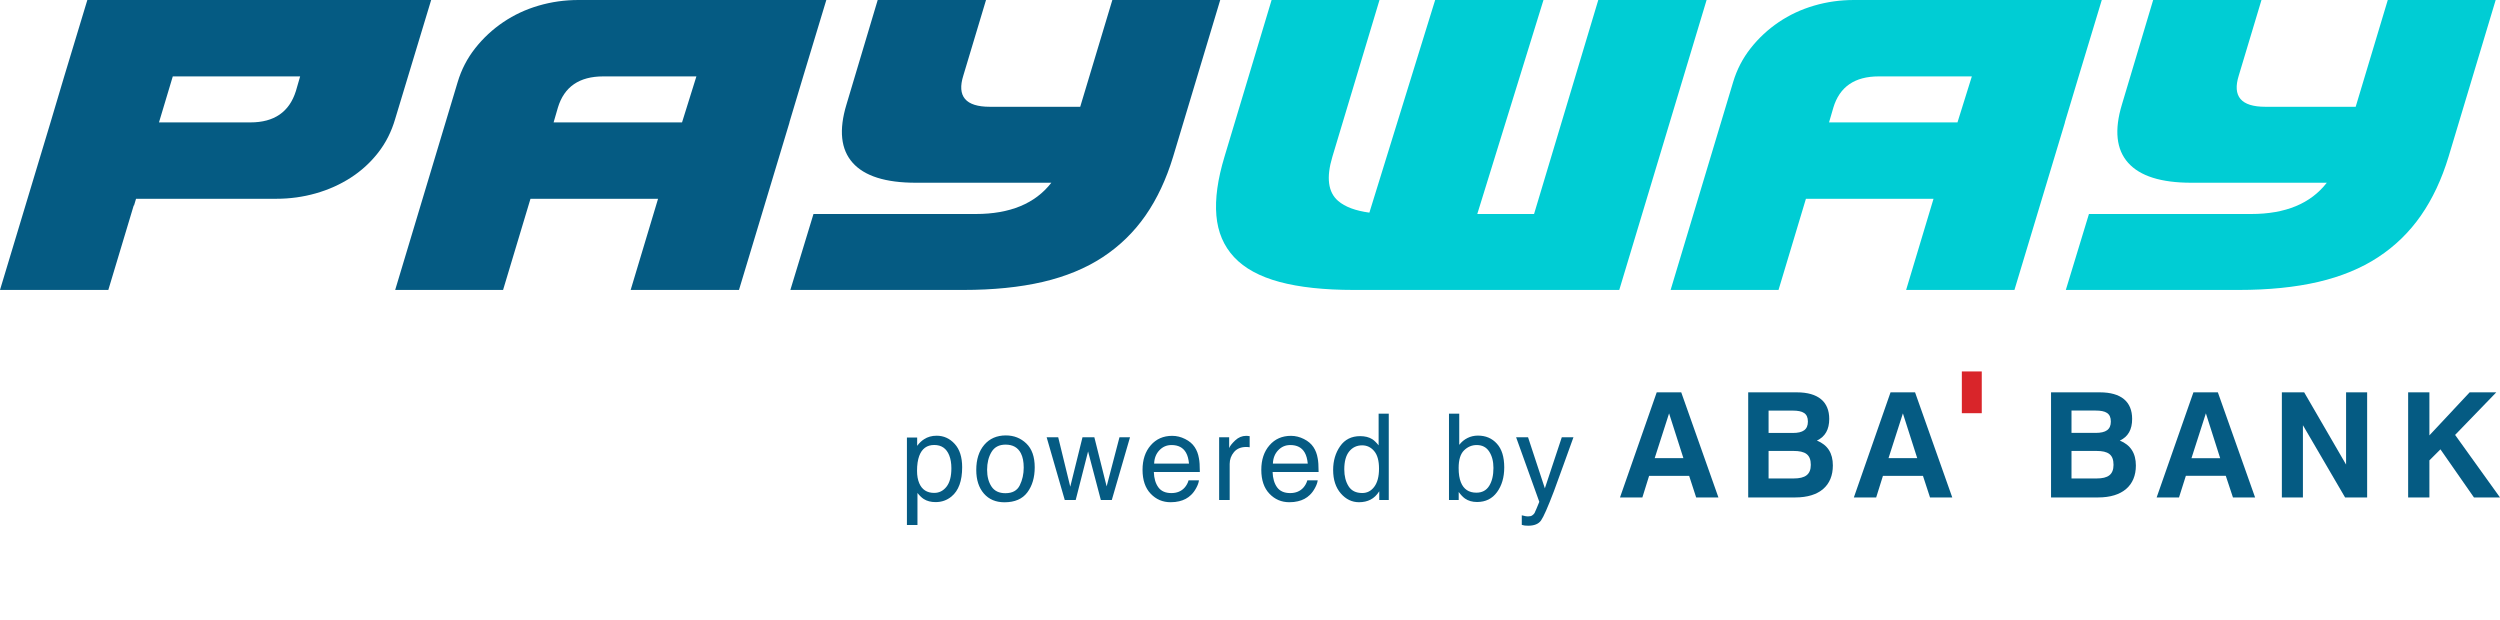
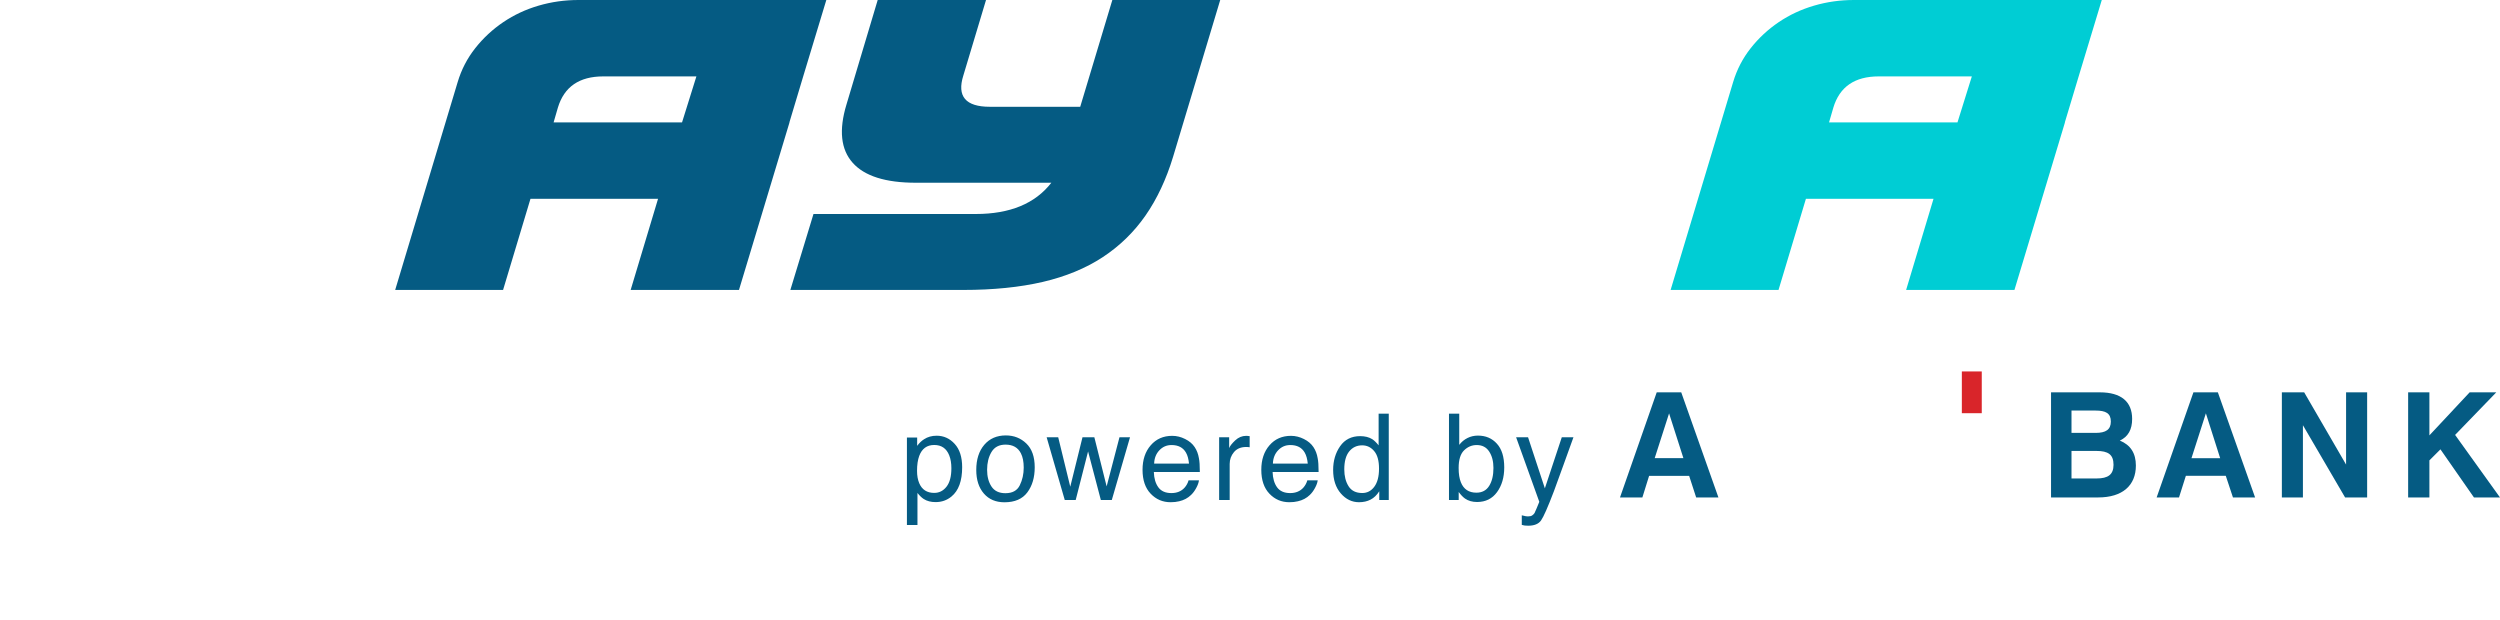
<svg xmlns="http://www.w3.org/2000/svg" width="125" height="31" viewBox="0 0 125 31" fill="none">
  <path fill-rule="evenodd" clip-rule="evenodd" d="M104.829 23.923C105.409 23.923 105.676 23.725 105.676 23.24C105.676 22.727 105.409 22.547 104.826 22.547H103.575V23.923H104.829ZM104.782 21.645C105.295 21.645 105.542 21.478 105.542 21.077C105.542 20.665 105.29 20.528 104.777 20.528H103.575V21.645H104.782ZM102.552 19.617H104.989C106.059 19.617 106.607 20.085 106.607 20.946C106.607 21.473 106.411 21.832 105.992 22.03C106.528 22.247 106.794 22.662 106.794 23.277C106.794 24.271 106.126 24.872 104.908 24.872H102.552V19.617Z" fill="#055B83" />
  <path fill-rule="evenodd" clip-rule="evenodd" d="M109.573 22.911H111.009L110.294 20.666L109.573 22.911ZM110.893 19.617L112.755 24.873H111.648L111.289 23.791H109.293L108.95 24.873H107.832L109.671 19.617H110.893Z" fill="#055B83" />
  <path fill-rule="evenodd" clip-rule="evenodd" d="M114.093 19.617H115.209L117.304 23.229V19.617H118.357V24.873H117.255L115.146 21.261V24.873H114.093V19.617Z" fill="#055B83" />
  <path fill-rule="evenodd" clip-rule="evenodd" d="M120.407 19.617H121.47V21.769L123.482 19.617H124.814L122.755 21.746L125 24.873H123.698L122.022 22.467L121.47 23.019V24.873H120.407V19.617Z" fill="#055B83" />
  <path fill-rule="evenodd" clip-rule="evenodd" d="M82.735 22.907H84.17L83.454 20.669L82.735 22.907ZM84.062 19.617L85.921 24.872H84.808L84.457 23.792H82.455L82.119 24.872H81L82.836 19.617H84.062Z" fill="#055B83" />
-   <path fill-rule="evenodd" clip-rule="evenodd" d="M89.683 23.923C90.265 23.923 90.54 23.723 90.54 23.242C90.54 22.729 90.265 22.547 89.677 22.547H88.429V23.923H89.683ZM89.641 21.648C90.149 21.648 90.395 21.48 90.395 21.077C90.395 20.669 90.144 20.53 89.633 20.53H88.429V21.648H89.641ZM87.41 19.617H89.842C90.91 19.617 91.462 20.091 91.462 20.946C91.462 21.471 91.262 21.831 90.846 22.029C91.384 22.248 91.643 22.657 91.643 23.273C91.643 24.273 90.982 24.872 89.764 24.872H87.41V19.617Z" fill="#055B83" />
-   <path fill-rule="evenodd" clip-rule="evenodd" d="M94.426 22.907H95.861L95.145 20.669L94.426 22.907ZM95.753 19.617L97.613 24.872H96.501L96.148 23.792H94.147L93.809 24.872H92.693L94.527 19.617H95.753Z" fill="#055B83" />
  <path fill-rule="evenodd" clip-rule="evenodd" d="M98.092 20.66H99.088V18.572H98.092V20.66Z" fill="#D9252A" />
  <path d="M46.711 24.645C46.957 24.645 47.161 24.543 47.323 24.338C47.487 24.131 47.569 23.822 47.569 23.412C47.569 23.162 47.533 22.947 47.461 22.768C47.324 22.422 47.074 22.249 46.711 22.249C46.346 22.249 46.096 22.432 45.961 22.797C45.889 22.992 45.852 23.24 45.852 23.541C45.852 23.783 45.889 23.989 45.961 24.159C46.098 24.483 46.348 24.645 46.711 24.645ZM45.346 21.877H45.858V22.293C45.964 22.15 46.079 22.04 46.204 21.962C46.382 21.845 46.591 21.786 46.831 21.786C47.187 21.786 47.488 21.923 47.736 22.196C47.984 22.468 48.108 22.856 48.108 23.362C48.108 24.046 47.93 24.534 47.572 24.827C47.346 25.013 47.082 25.105 46.781 25.105C46.545 25.105 46.347 25.054 46.187 24.95C46.093 24.892 45.988 24.791 45.873 24.648V26.251H45.346V21.877ZM50.272 24.66C50.621 24.66 50.861 24.528 50.989 24.265C51.12 23.999 51.186 23.704 51.186 23.38C51.186 23.087 51.139 22.849 51.045 22.665C50.897 22.376 50.641 22.231 50.278 22.231C49.955 22.231 49.721 22.355 49.574 22.601C49.428 22.847 49.355 23.144 49.355 23.491C49.355 23.825 49.428 24.104 49.574 24.326C49.721 24.549 49.953 24.66 50.272 24.66ZM50.292 21.771C50.697 21.771 51.038 21.906 51.318 22.176C51.597 22.445 51.736 22.842 51.736 23.365C51.736 23.871 51.614 24.289 51.367 24.619C51.121 24.949 50.739 25.114 50.222 25.114C49.79 25.114 49.447 24.969 49.194 24.678C48.94 24.385 48.813 23.992 48.813 23.5C48.813 22.973 48.947 22.553 49.214 22.24C49.482 21.928 49.841 21.771 50.292 21.771ZM52.91 21.862L53.513 24.335L54.125 21.862H54.717L55.332 24.32L55.974 21.862H56.501L55.59 25H55.042L54.404 22.571L53.785 25H53.238L52.332 21.862H52.91ZM58.609 21.792C58.832 21.792 59.047 21.845 59.256 21.95C59.465 22.054 59.625 22.189 59.734 22.355C59.84 22.513 59.91 22.697 59.945 22.908C59.976 23.053 59.992 23.283 59.992 23.6H57.692C57.702 23.918 57.777 24.174 57.918 24.367C58.058 24.559 58.276 24.654 58.571 24.654C58.846 24.654 59.066 24.564 59.23 24.382C59.324 24.276 59.39 24.154 59.429 24.016H59.948C59.934 24.131 59.888 24.26 59.81 24.402C59.734 24.543 59.648 24.658 59.552 24.748C59.392 24.904 59.194 25.01 58.958 25.064C58.831 25.096 58.687 25.111 58.527 25.111C58.136 25.111 57.805 24.97 57.534 24.686C57.262 24.401 57.127 24.003 57.127 23.491C57.127 22.987 57.263 22.578 57.537 22.264C57.81 21.949 58.168 21.792 58.609 21.792ZM59.45 23.181C59.428 22.952 59.379 22.77 59.3 22.633C59.156 22.379 58.915 22.252 58.577 22.252C58.335 22.252 58.131 22.34 57.967 22.516C57.803 22.689 57.716 22.911 57.707 23.181H59.45ZM60.957 21.862H61.458V22.404C61.499 22.299 61.599 22.171 61.76 22.02C61.92 21.868 62.104 21.792 62.313 21.792C62.323 21.792 62.34 21.793 62.363 21.795C62.386 21.797 62.427 21.801 62.483 21.807V22.363C62.452 22.357 62.423 22.354 62.395 22.352C62.37 22.35 62.342 22.349 62.31 22.349C62.045 22.349 61.841 22.435 61.698 22.606C61.556 22.776 61.484 22.973 61.484 23.195V25H60.957V21.862ZM64.547 21.792C64.769 21.792 64.985 21.845 65.194 21.95C65.403 22.054 65.562 22.189 65.672 22.355C65.777 22.513 65.848 22.697 65.883 22.908C65.914 23.053 65.93 23.283 65.93 23.6H63.63C63.64 23.918 63.715 24.174 63.855 24.367C63.996 24.559 64.214 24.654 64.509 24.654C64.784 24.654 65.004 24.564 65.168 24.382C65.262 24.276 65.328 24.154 65.367 24.016H65.886C65.872 24.131 65.826 24.26 65.748 24.402C65.672 24.543 65.586 24.658 65.49 24.748C65.33 24.904 65.132 25.01 64.895 25.064C64.769 25.096 64.625 25.111 64.465 25.111C64.074 25.111 63.743 24.97 63.472 24.686C63.2 24.401 63.065 24.003 63.065 23.491C63.065 22.987 63.201 22.578 63.475 22.264C63.748 21.949 64.106 21.792 64.547 21.792ZM65.388 23.181C65.366 22.952 65.316 22.77 65.238 22.633C65.094 22.379 64.853 22.252 64.515 22.252C64.272 22.252 64.069 22.34 63.905 22.516C63.741 22.689 63.654 22.911 63.645 23.181H65.388ZM67.214 23.468C67.214 23.804 67.285 24.085 67.428 24.311C67.57 24.538 67.799 24.651 68.114 24.651C68.358 24.651 68.558 24.547 68.714 24.338C68.872 24.127 68.951 23.825 68.951 23.433C68.951 23.036 68.87 22.743 68.708 22.554C68.546 22.362 68.346 22.267 68.108 22.267C67.842 22.267 67.626 22.368 67.46 22.571C67.296 22.774 67.214 23.073 67.214 23.468ZM68.008 21.807C68.248 21.807 68.449 21.857 68.612 21.959C68.705 22.018 68.812 22.12 68.931 22.267V20.682H69.438V25H68.963V24.564C68.84 24.757 68.695 24.896 68.527 24.982C68.359 25.068 68.166 25.111 67.949 25.111C67.6 25.111 67.297 24.965 67.041 24.672C66.785 24.377 66.657 23.985 66.657 23.497C66.657 23.04 66.774 22.645 67.006 22.311C67.24 21.975 67.574 21.807 68.008 21.807ZM72.449 20.682H72.962V22.243C73.077 22.093 73.215 21.979 73.375 21.9C73.535 21.82 73.709 21.78 73.896 21.78C74.287 21.78 74.603 21.915 74.845 22.185C75.09 22.452 75.212 22.848 75.212 23.371C75.212 23.867 75.091 24.279 74.851 24.607C74.611 24.936 74.278 25.1 73.852 25.1C73.614 25.1 73.413 25.042 73.249 24.927C73.151 24.858 73.046 24.749 72.935 24.599V25H72.449V20.682ZM73.82 24.634C74.105 24.634 74.318 24.52 74.459 24.294C74.601 24.067 74.672 23.769 74.672 23.398C74.672 23.067 74.601 22.794 74.459 22.577C74.318 22.36 74.11 22.252 73.835 22.252C73.594 22.252 73.383 22.341 73.202 22.519C73.022 22.696 72.932 22.989 72.932 23.398C72.932 23.692 72.969 23.932 73.044 24.115C73.182 24.461 73.441 24.634 73.82 24.634ZM78.09 21.862H78.673C78.598 22.064 78.433 22.523 78.177 23.239C77.986 23.778 77.826 24.218 77.697 24.558C77.392 25.358 77.177 25.847 77.052 26.023C76.927 26.198 76.713 26.286 76.408 26.286C76.334 26.286 76.276 26.283 76.235 26.277C76.196 26.271 76.147 26.261 76.089 26.245V25.765C76.18 25.79 76.247 25.806 76.288 25.811C76.329 25.817 76.365 25.82 76.396 25.82C76.494 25.82 76.565 25.804 76.61 25.77C76.657 25.739 76.696 25.7 76.727 25.653C76.737 25.638 76.772 25.558 76.833 25.413C76.893 25.269 76.937 25.161 76.965 25.091L75.805 21.862H76.402L77.243 24.417L78.09 21.862Z" fill="#055B83" />
-   <path fill-rule="evenodd" clip-rule="evenodd" d="M14.793 4.558C14.464 5.599 13.708 6.12 12.524 6.12H7.949L8.639 3.82H15.007L14.793 4.558ZM21.558 0H4.367L3.211 3.82L2.526 6.12L0 14.497H5.416L6.688 10.267L6.7 10.279L6.802 9.939H13.808C14.493 9.939 15.153 9.849 15.788 9.668C16.423 9.488 17.005 9.227 17.533 8.887C18.061 8.547 18.518 8.131 18.903 7.639C19.289 7.147 19.574 6.583 19.759 5.946L21.558 0Z" fill="#055B83" />
  <path fill-rule="evenodd" clip-rule="evenodd" d="M27.68 6.12L27.894 5.382C28.208 4.34 28.964 3.82 30.163 3.82H34.82L34.102 6.12H27.68ZM39.47 6.12L40.16 3.82L41.316 0H28.922C28.236 0 27.573 0.094 26.93 0.282C26.288 0.47 25.7 0.745 25.164 1.107C24.629 1.469 24.162 1.903 23.762 2.409C23.362 2.916 23.07 3.48 22.884 4.102L19.759 14.497H25.154L26.524 9.939H32.903L31.533 14.497H36.949L38.221 10.279L38.222 10.275L39.475 6.12H39.47Z" fill="#055B83" />
  <path fill-rule="evenodd" clip-rule="evenodd" d="M55.617 0L54.011 5.339H49.494C48.28 5.339 47.838 4.818 48.167 3.776L49.301 0H43.885L42.322 5.23C41.937 6.504 42.041 7.473 42.633 8.138C43.225 8.804 44.277 9.137 45.79 9.137H52.567C51.761 10.177 50.503 10.7 48.787 10.7H40.674L39.518 14.497H48.167C49.665 14.497 50.989 14.363 52.138 14.096C53.286 13.828 54.285 13.416 55.135 12.859C55.984 12.302 56.697 11.607 57.276 10.775C57.854 9.943 58.314 8.963 58.656 7.834L61.011 0H55.617Z" fill="#055B83" />
-   <path fill-rule="evenodd" clip-rule="evenodd" d="M79.914 0L76.703 10.7H73.864L77.174 0H71.758L68.469 10.632C67.778 10.538 67.255 10.345 66.909 10.048C66.402 9.614 66.306 8.876 66.62 7.834L68.975 0H63.58L61.225 7.834C60.883 8.963 60.747 9.943 60.819 10.775C60.89 11.607 61.186 12.302 61.707 12.859C62.228 13.416 62.984 13.828 63.976 14.096C64.968 14.363 66.206 14.497 67.691 14.497H80.963L85.33 0H79.914Z" fill="#00CDD4" />
-   <path fill-rule="evenodd" clip-rule="evenodd" d="M119.389 0L117.784 5.339H113.266C112.053 5.339 111.611 4.818 111.939 3.776L113.074 0H107.658L106.095 5.23C105.71 6.504 105.813 7.473 106.405 8.138C106.998 8.804 108.05 9.137 109.563 9.137H116.34C115.534 10.177 114.276 10.7 112.56 10.7H104.447L103.291 14.497H111.939C113.438 14.497 114.761 14.363 115.91 14.096C117.059 13.828 118.058 13.416 118.908 12.859C119.757 12.302 120.47 11.607 121.048 10.775C121.626 9.943 122.086 8.963 122.429 7.834L124.784 0H119.389Z" fill="#00CDD4" />
  <path fill-rule="evenodd" clip-rule="evenodd" d="M91.452 6.12L91.667 5.382C91.98 4.34 92.737 3.82 93.936 3.82H98.592L97.874 6.12H91.452ZM103.933 3.82H103.933L105.089 0H92.694C92.009 0 91.346 0.094 90.703 0.282C90.061 0.47 89.472 0.745 88.937 1.107C88.402 1.469 87.934 1.903 87.535 2.409C87.135 2.916 86.843 3.48 86.657 4.102L83.531 14.497H88.926L90.296 9.939H96.676L96.502 10.519L96.485 10.572H96.486L95.306 14.497H100.722L103.248 6.12H103.242L103.933 3.82Z" fill="#00CDD4" />
</svg>